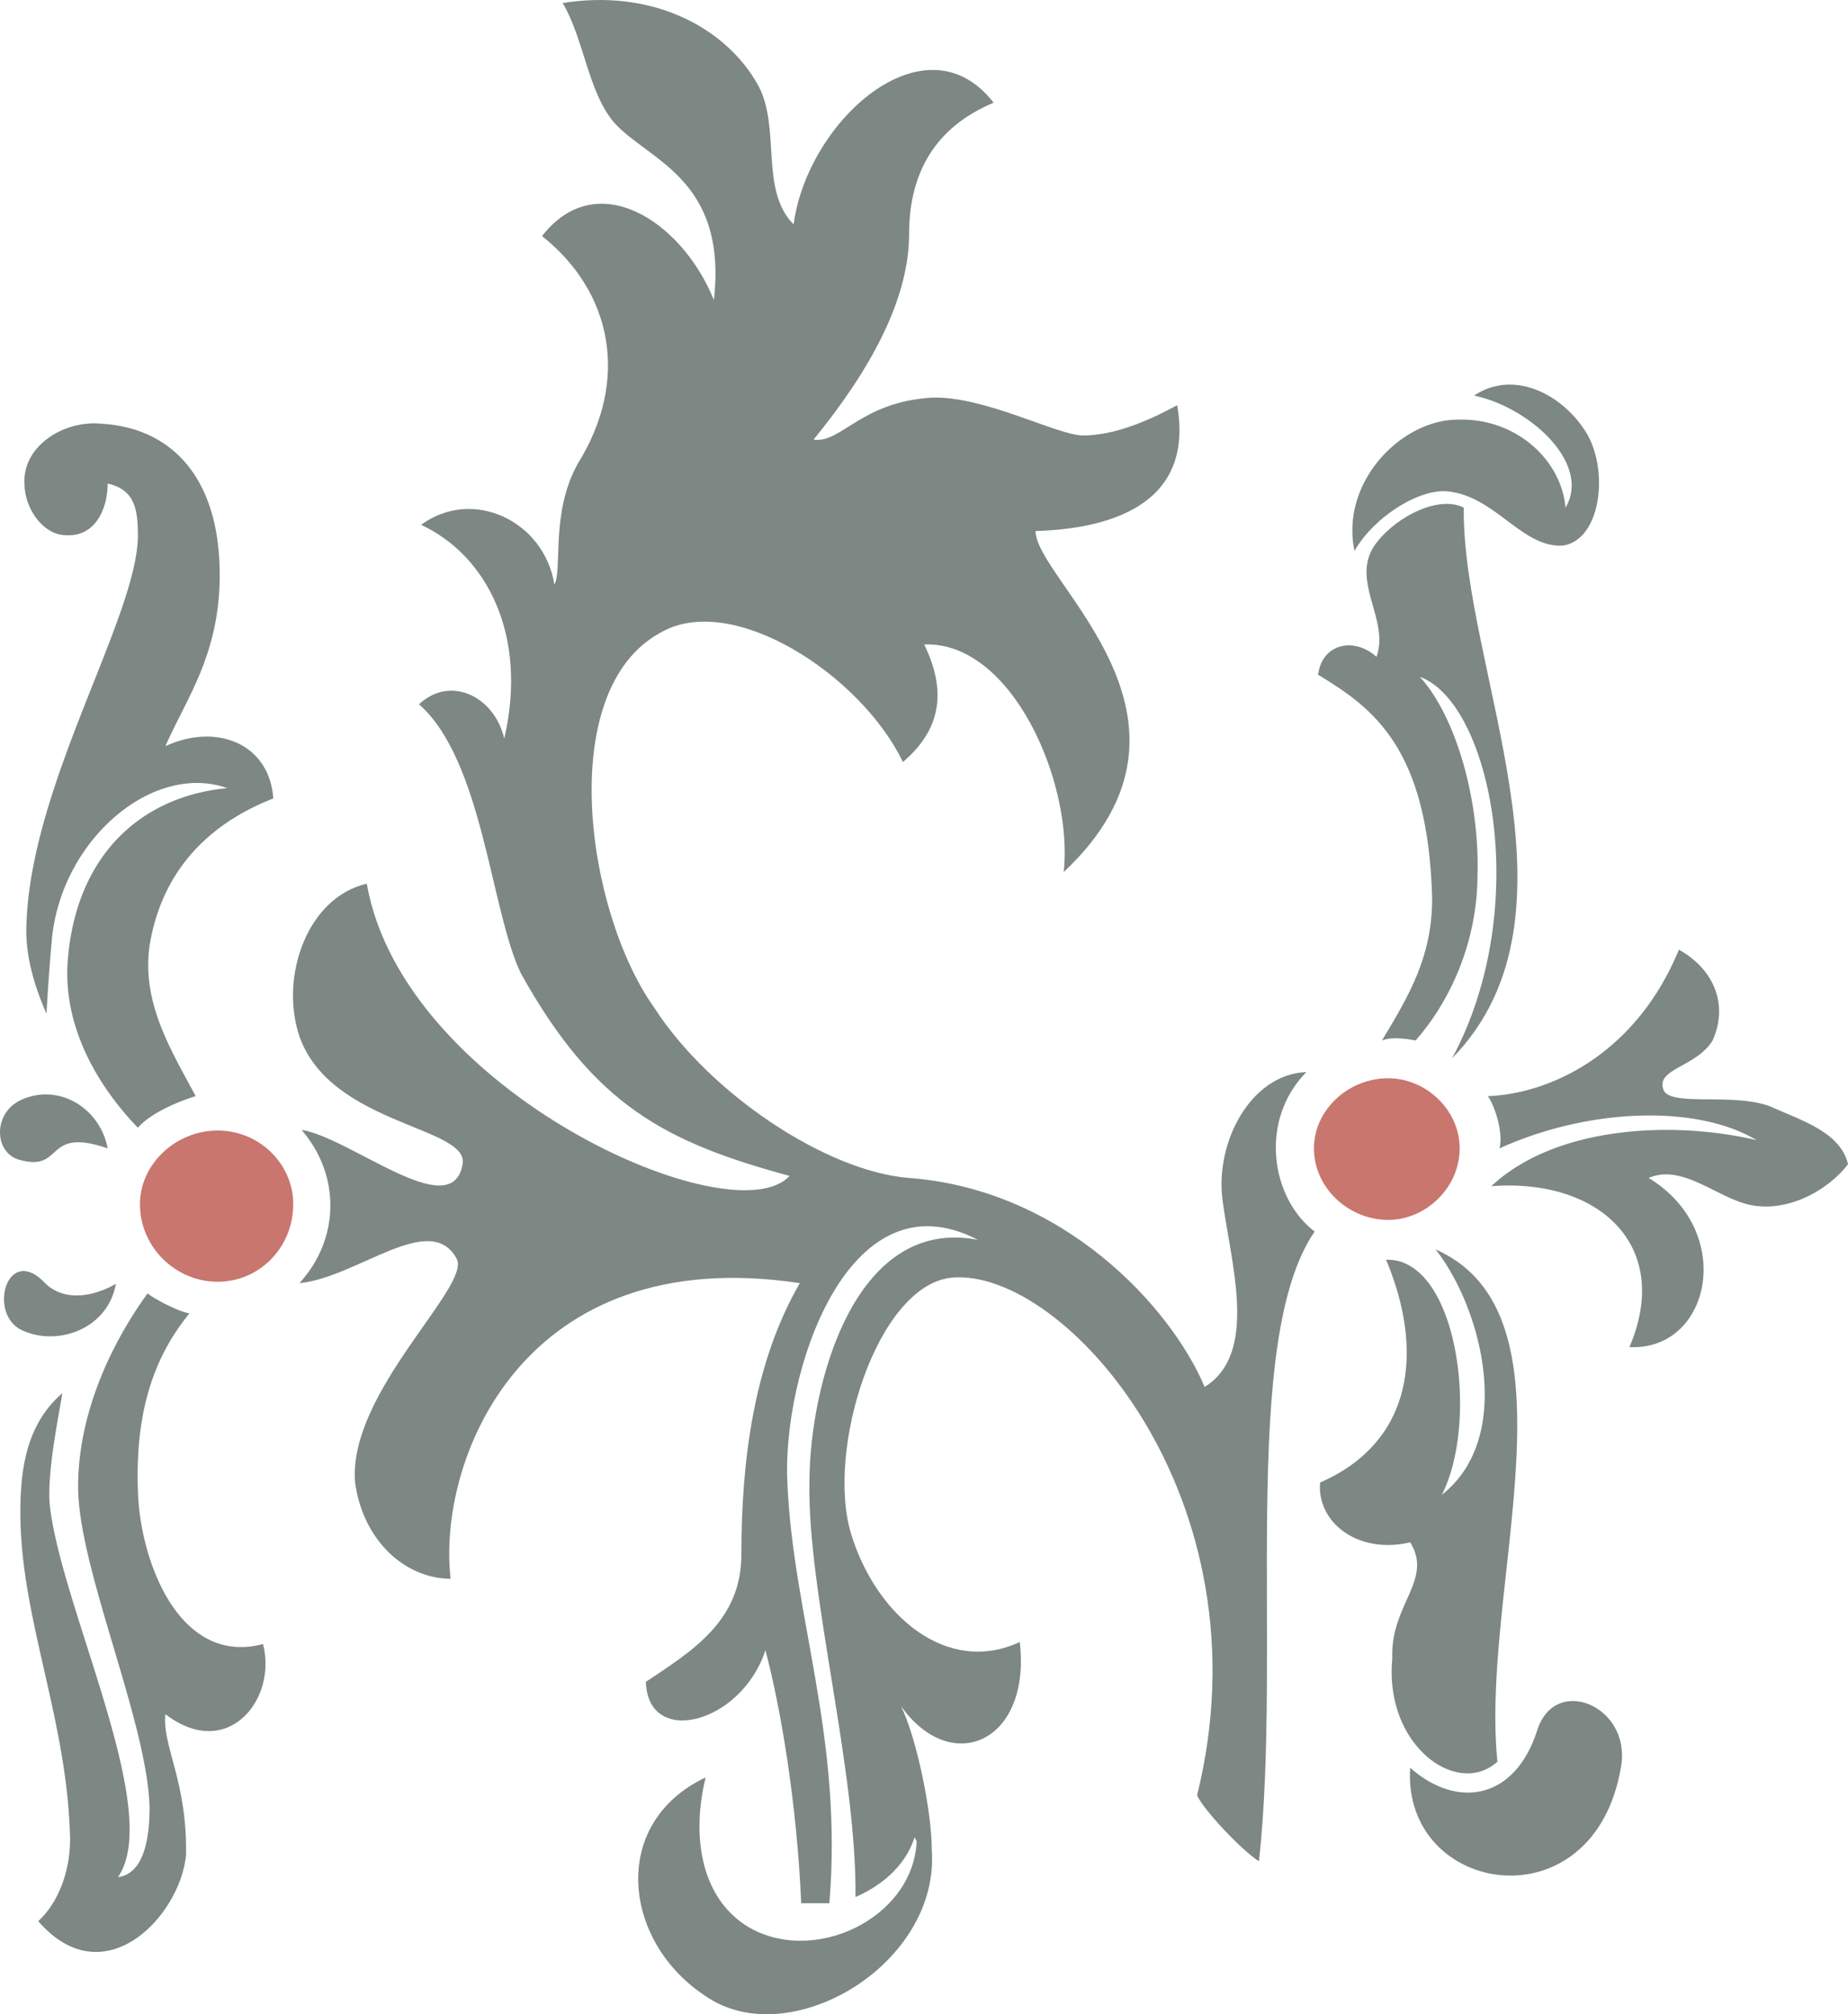
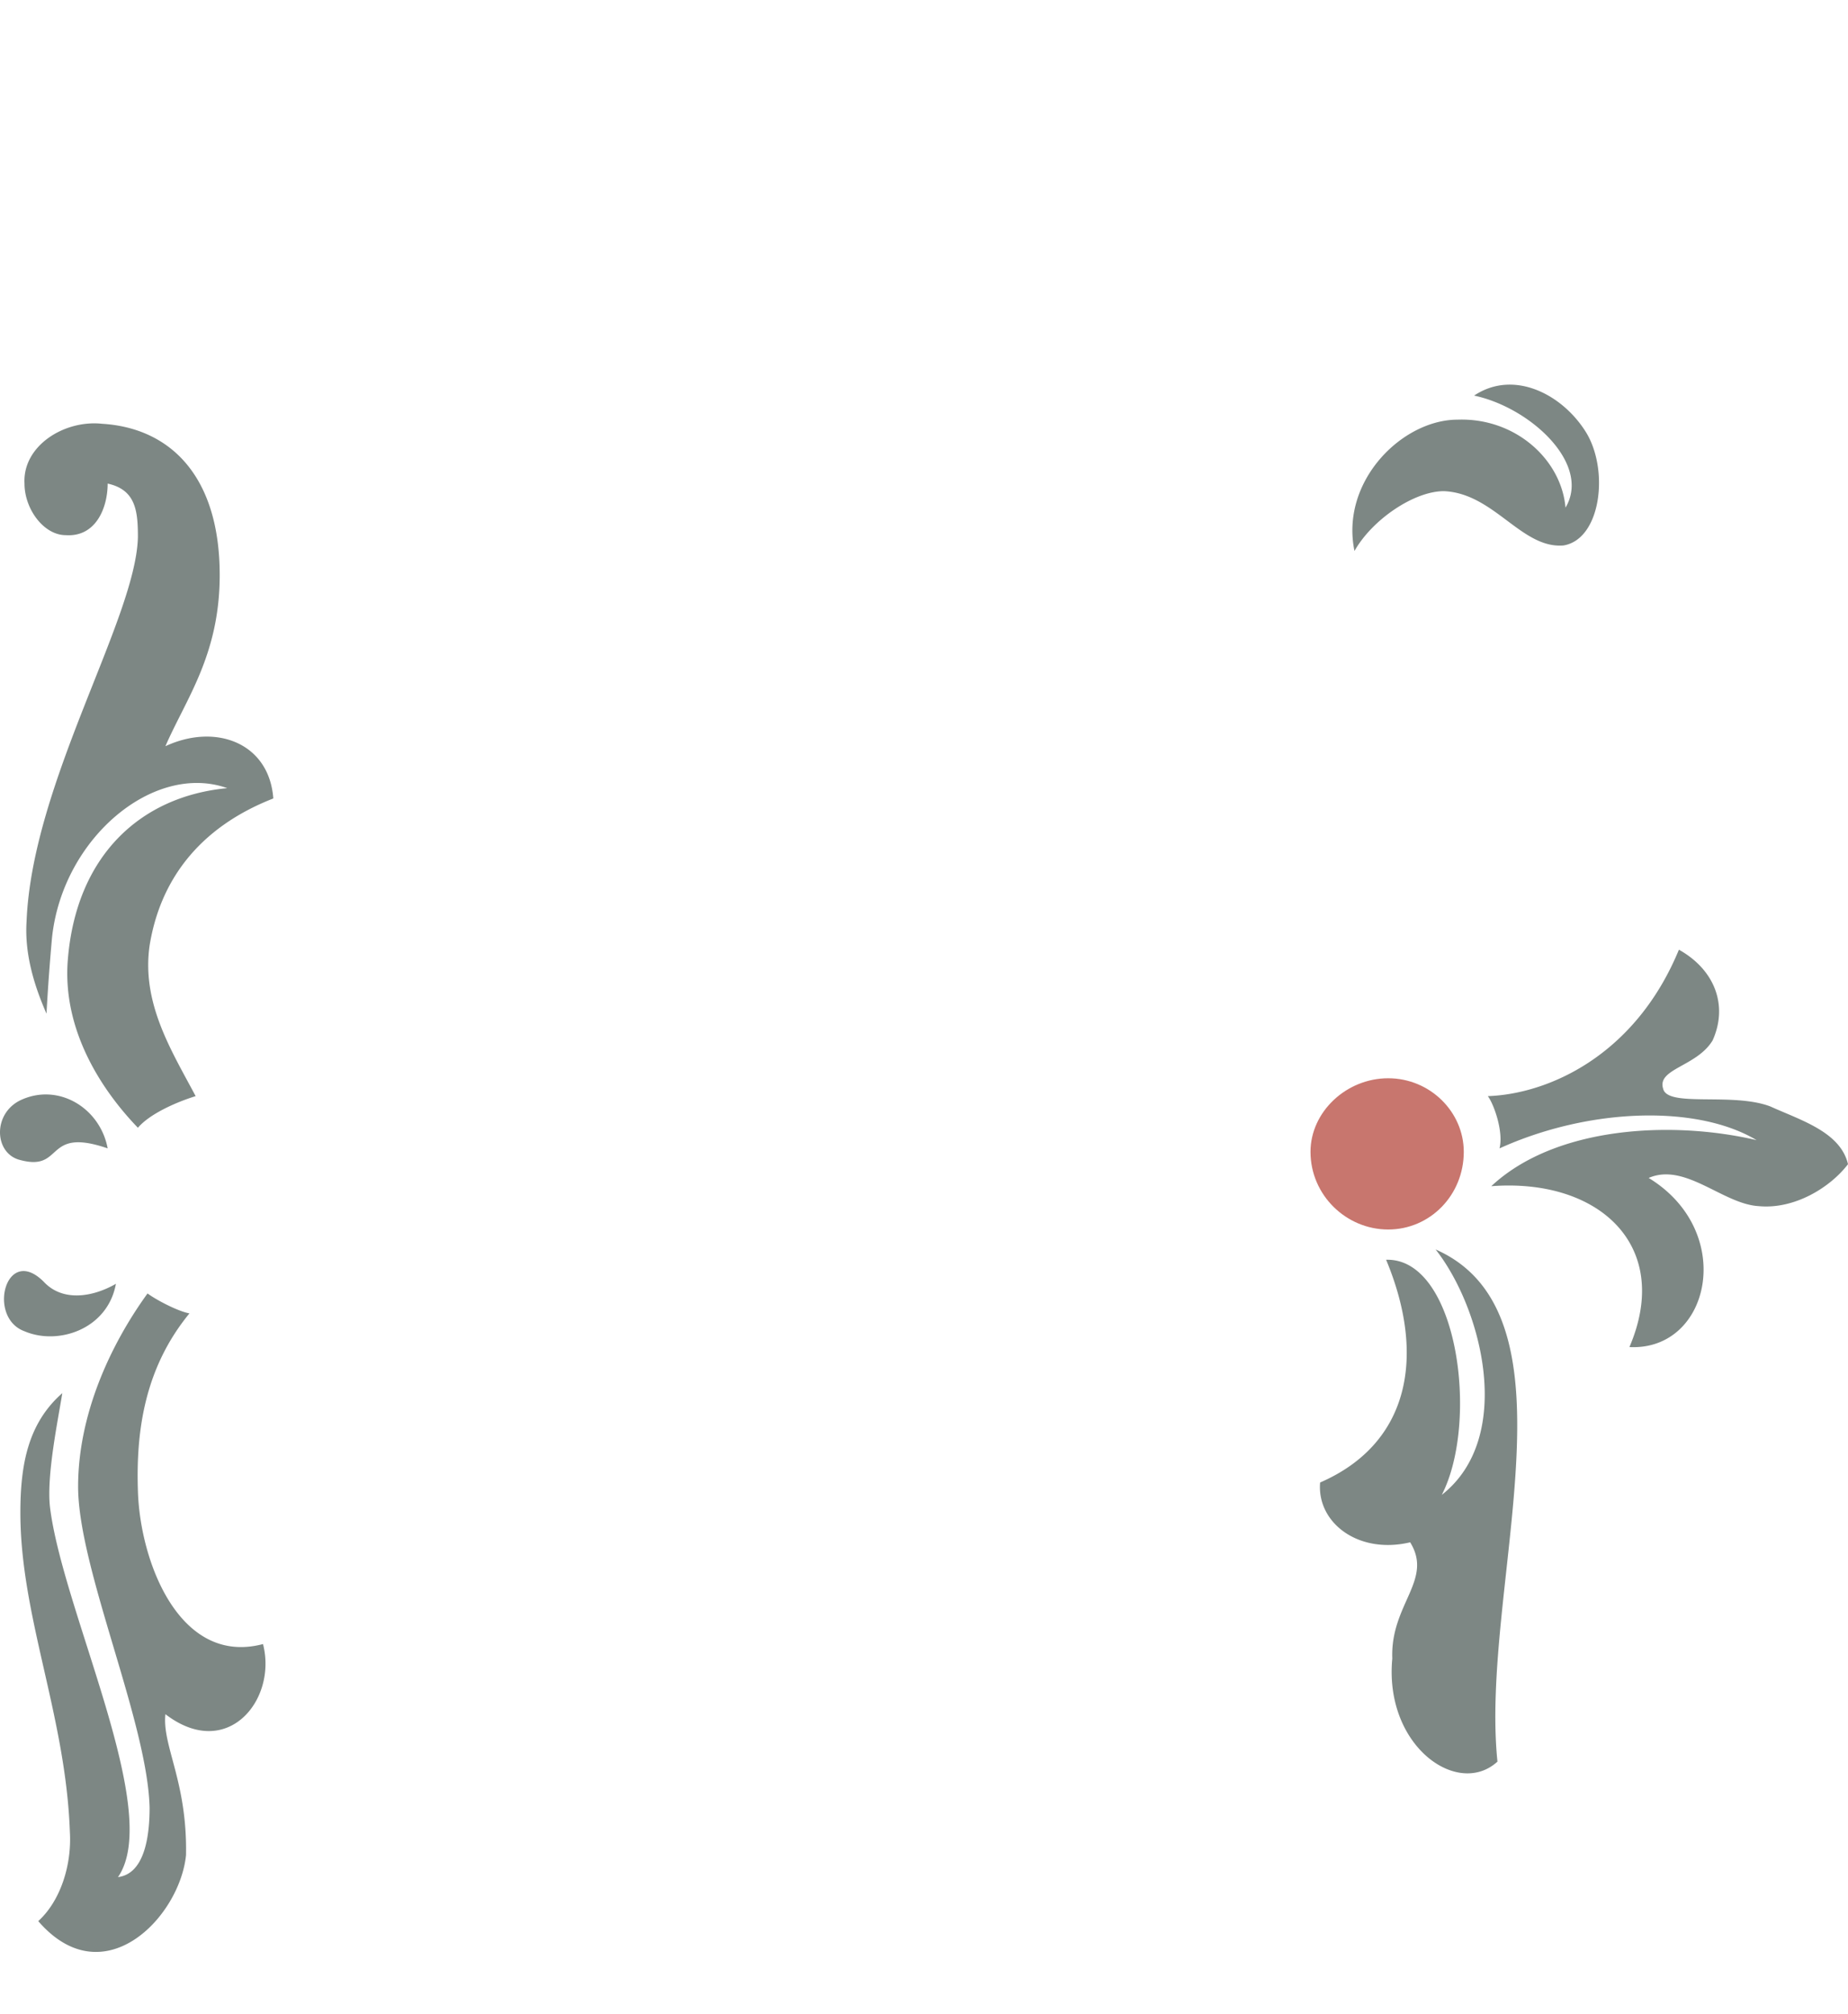
<svg xmlns="http://www.w3.org/2000/svg" height="281.269" viewBox="0 0 193.582 210.952" width="258.109">
-   <path style="fill:#7d8784" d="M354.878 367.305c-2.52-1.296-6.912.792-9.144 3.672-2.952 3.816 1.44 7.992 0 11.952-2.304-2.088-5.688-1.44-6.12 1.872 5.832 3.528 11.52 7.704 11.952 23.4 0 6.048-2.304 10.008-5.256 14.904 1.08-.432 2.736-.144 3.528 0 3.6-4.104 6.48-10.296 6.48-17.424.216-7.704-2.232-16.488-6.048-20.664 7.488 2.736 11.88 24.192 3.384 39.96 14.76-15.12 1.008-40.824 1.224-57.672zm-5.616 131.975c4.968 4.393 11.016 3.313 13.32-3.96 1.872-5.831 9.792-2.52 8.784 3.745-2.736 16.92-22.968 13.608-22.104.216z" transform="translate(-201.544 -314.138)" />
  <path style="fill:#7d8784" d="M351.926 444.993c15.696 6.912 4.608 35.496 6.48 53.64-4.176 3.816-11.88-1.656-11.016-10.8-.216-5.688 4.32-8.208 1.872-12.168-5.472 1.296-9.792-2.088-9.432-6.264 9.432-4.104 11.088-13.32 6.912-23.328 7.488-.216 9.792 16.92 5.832 24.624 7.704-6.048 4.176-19.584-.648-25.704zm4.032-89.424c4.104-2.736 9.144-.216 11.664 3.744 2.52 3.96 1.656 11.304-2.304 11.952-4.392.36-7.272-5.472-12.528-5.688-3.096 0-7.488 2.952-9.36 6.264-1.512-7.272 4.968-13.752 10.8-13.752 6.048-.216 10.872 4.176 11.304 9.216 2.736-4.608-3.744-10.512-9.576-11.736zm1.8 82.8c6.696-6.264 18.864-6.912 27.792-4.824-6.264-3.744-17.568-3.384-26.928.864.432-1.728-.576-4.608-1.224-5.472 6.264-.216 15.408-4.176 20.016-15.336 3.744 2.088 5.184 5.832 3.528 9.504-1.656 2.736-5.832 2.952-5.184 5.04.432 2.016 7.272.36 11.232 1.872 3.168 1.44 7.344 2.664 8.136 6.048-1.872 2.448-5.616 4.752-9.36 4.392-3.744-.216-7.704-4.608-11.52-2.952 9.216 5.616 6.48 18.144-2.016 17.712 4.536-10.584-3.168-17.712-14.472-16.848zm-136.368 13.32c-1.224-.216-3.528-1.44-4.392-2.088-3.96 5.472-7.272 12.744-7.272 20.232 0 8.568 7.272 24.624 7.488 33.624 0 2.736-.432 6.912-3.312 7.272 4.752-6.84-5.832-27.936-7.128-38.808-.36-3.312.864-9.144 1.296-11.88-3.6 3.168-4.392 7.488-4.392 12.528 0 10.872 4.752 21.24 5.184 33.408.216 3.528-1.008 7.272-3.312 9.36 6.84 7.92 14.832-.432 15.48-6.912.144-7.704-2.52-11.448-2.16-14.76 6.48 4.968 11.736-1.512 10.224-7.344-8.712 2.304-12.888-8.568-13.104-16.056-.216-6.48.792-12.96 5.4-18.576zm-7.704-3.096c-2.52 1.44-5.616 1.872-7.56-.216-3.96-3.96-5.976 3.744-2.016 5.184 3.528 1.512 8.712-.216 9.576-4.968zm-.864-14.184c-.792-4.248-5.184-6.912-9.144-5.04-2.952 1.44-2.736 5.616 0 6.264 4.608 1.224 2.448-3.528 9.144-1.224zm9.216-5.472c-2.088.648-4.824 1.872-6.048 3.312-3.96-4.104-7.92-10.368-7.344-17.568.864-10.872 7.56-17.136 16.704-18-7.704-2.736-17.28 5.256-18.36 15.696a226.601 226.601 0 0 0-.576 7.92c-1.296-2.952-2.304-6.264-2.088-9.648.576-14.544 11.448-31.68 11.664-40.248 0-2.736-.216-4.968-3.168-5.616 0 2.52-1.224 5.616-4.392 5.4-2.304 0-4.32-2.736-4.32-5.4-.216-3.96 4.176-6.696 8.136-6.264 7.056.432 12.312 5.4 12.312 15.84 0 8.352-3.528 12.96-5.688 17.928 5.256-2.448 10.872-.36 11.304 5.472-7.92 3.096-11.88 8.712-12.96 15.408-.864 6.048 2.304 11.016 4.824 15.768z" transform="translate(-201.544 -314.138)" />
-   <path style="fill:#c8766e" d="M346.958 427.065c3.96 0 7.488 3.312 7.488 7.344 0 4.104-3.528 7.488-7.488 7.488-4.176 0-7.776-3.384-7.776-7.488 0-4.032 3.6-7.344 7.776-7.344zm-122.616 5.472c4.392 0 7.92 3.528 7.92 7.704 0 4.536-3.528 8.136-7.92 8.136-4.392 0-8.136-3.6-8.136-8.136 0-4.176 3.744-7.704 8.136-7.704z" transform="translate(-201.544 -314.138)" />
-   <path style="fill:#7d8784" d="M276.902 432.105c-29.016-14.544-19.368-52.776-10.44-62.568 6.48-6.84 5.688-22.32 2.304-28.8 6.48 5.256 7.92 19.872.864 27.936 16.92-11.232 14.832-42.336-6.264-52.992 10.44 1.512 19.224 14.616 20.016 27.144.432 10.656-3.312 16.488-6.696 23.4 6.912-6.048 11.736-15.696 14.472-27.576-.432 10.224-4.176 20.664-10.512 28.008 10.512-5.256 27.504-1.08 36.072-4.824-6.264 7.128-29.592 2.088-29.736 6.264 16.344 1.008 31.968 11.88 28.872 27.504-.432-5.4-.432-8.928-6.696-15.192-7.704-7.92-20.16-11.304-32.616-9 9.144.864 17.712 7.776 19.368 15.84-3.312-8.496-18.36-16.056-26.712-13.32-6.264 1.872-21.456 36.72 7.704 58.176zm20.448 74.448c-.792 2.52-2.88 4.824-6.192 6.264.144-13.32-5.04-31.896-4.824-43.416 0-10.008 4.608-27.936 17.64-25.416-13.68-7.128-20.592 14.184-19.944 25.632.648 13.968 5.832 26.496 4.392 43.848h-2.952c-.432-10.224-2.088-20.232-3.744-26.496-2.52 7.704-12.312 10.224-12.528 3.312 4.608-3.096 10.008-6.264 10.008-13.32 0-9.864 1.296-20.088 6.12-28.44-29.088-4.392-38.016 18.576-36.576 30.96-4.608 0-9.144-3.816-10.008-10.08-.792-9.36 12.096-20.448 10.656-23.4-2.736-5.184-10.44 1.944-16.488 2.52 4.176-4.536 4.392-11.232.216-16.056 5.184.864 15.624 9.792 16.848 3.744 1.08-4.104-13.752-4.104-17.064-13.536-2.088-6.192.792-14.544 7.056-15.984 3.816 21.816 38.448 37.08 44.28 30.6-12.96-3.528-20.448-7.344-28.152-21.24-3.168-6.624-3.96-22.248-10.656-28.152 3.312-3.096 7.92-.792 8.928 3.6 2.52-10.872-1.872-19.224-8.712-22.392 5.4-3.96 12.888-.432 13.968 6.264.864-1.656-.432-7.488 2.448-12.672 5.472-8.784 3.6-18-3.744-23.832 5.688-7.344 14.616-1.656 18 6.696 1.44-12.744-6.912-14.616-10.44-18.576-2.736-3.168-3.168-8.784-5.4-12.528 9.36-1.512 17.064 2.52 20.448 8.568 2.448 4.392.144 11.016 3.744 14.616 1.44-10.872 13.824-21.96 20.952-12.744-6.048 2.52-8.856 7.272-8.856 13.752 0 6.912-4.176 14.4-10.008 21.528 2.88.432 4.968-3.96 12.384-4.392 5.472-.216 13.176 3.96 15.84 3.96 3.168 0 6.696-1.44 9.864-3.168 1.872 10.656-7.488 12.96-14.832 13.176 0 5.184 20.016 19.656 2.952 35.712 1.008-9.432-5.472-24.192-14.616-23.832 2.448 5.04 1.656 9-2.232 12.312-4.392-9.144-17.928-17.928-25.416-13.536-11.088 6.048-7.776 29.232-.648 39.24 5.832 9.072 18.144 17.208 26.712 17.856 16.2 1.224 27.432 13.536 30.96 21.888 5.688-3.528 2.736-12.96 1.872-19.584-.792-6.048 2.952-13.176 8.784-13.392-4.968 5.04-3.744 13.176.864 16.704-7.92 11.52-3.384 43.848-5.832 65.952-1.728-1.08-5.832-5.4-6.48-6.912 7.704-31.104-13.968-55.296-25.704-54.216-7.848.792-13.248 18.144-10.512 26.928 2.664 8.568 10.08 14.76 17.64 11.232 1.224 10.44-7.128 14.184-12.456 6.696 1.656 3.312 3.24 11.088 3.24 15.048.864 11.88-14.472 21.096-23.256 15.624-9.144-5.616-10.656-18.36-.432-23.184-1.44 5.832-.648 12.312 4.176 15.48 6.912 4.392 17.568-.648 17.928-8.784" transform="translate(-201.544 -314.138)" />
+   <path style="fill:#c8766e" d="M346.958 427.065c3.96 0 7.488 3.312 7.488 7.344 0 4.104-3.528 7.488-7.488 7.488-4.176 0-7.776-3.384-7.776-7.488 0-4.032 3.6-7.344 7.776-7.344zc4.392 0 7.92 3.528 7.92 7.704 0 4.536-3.528 8.136-7.92 8.136-4.392 0-8.136-3.6-8.136-8.136 0-4.176 3.744-7.704 8.136-7.704z" transform="translate(-201.544 -314.138)" />
</svg>